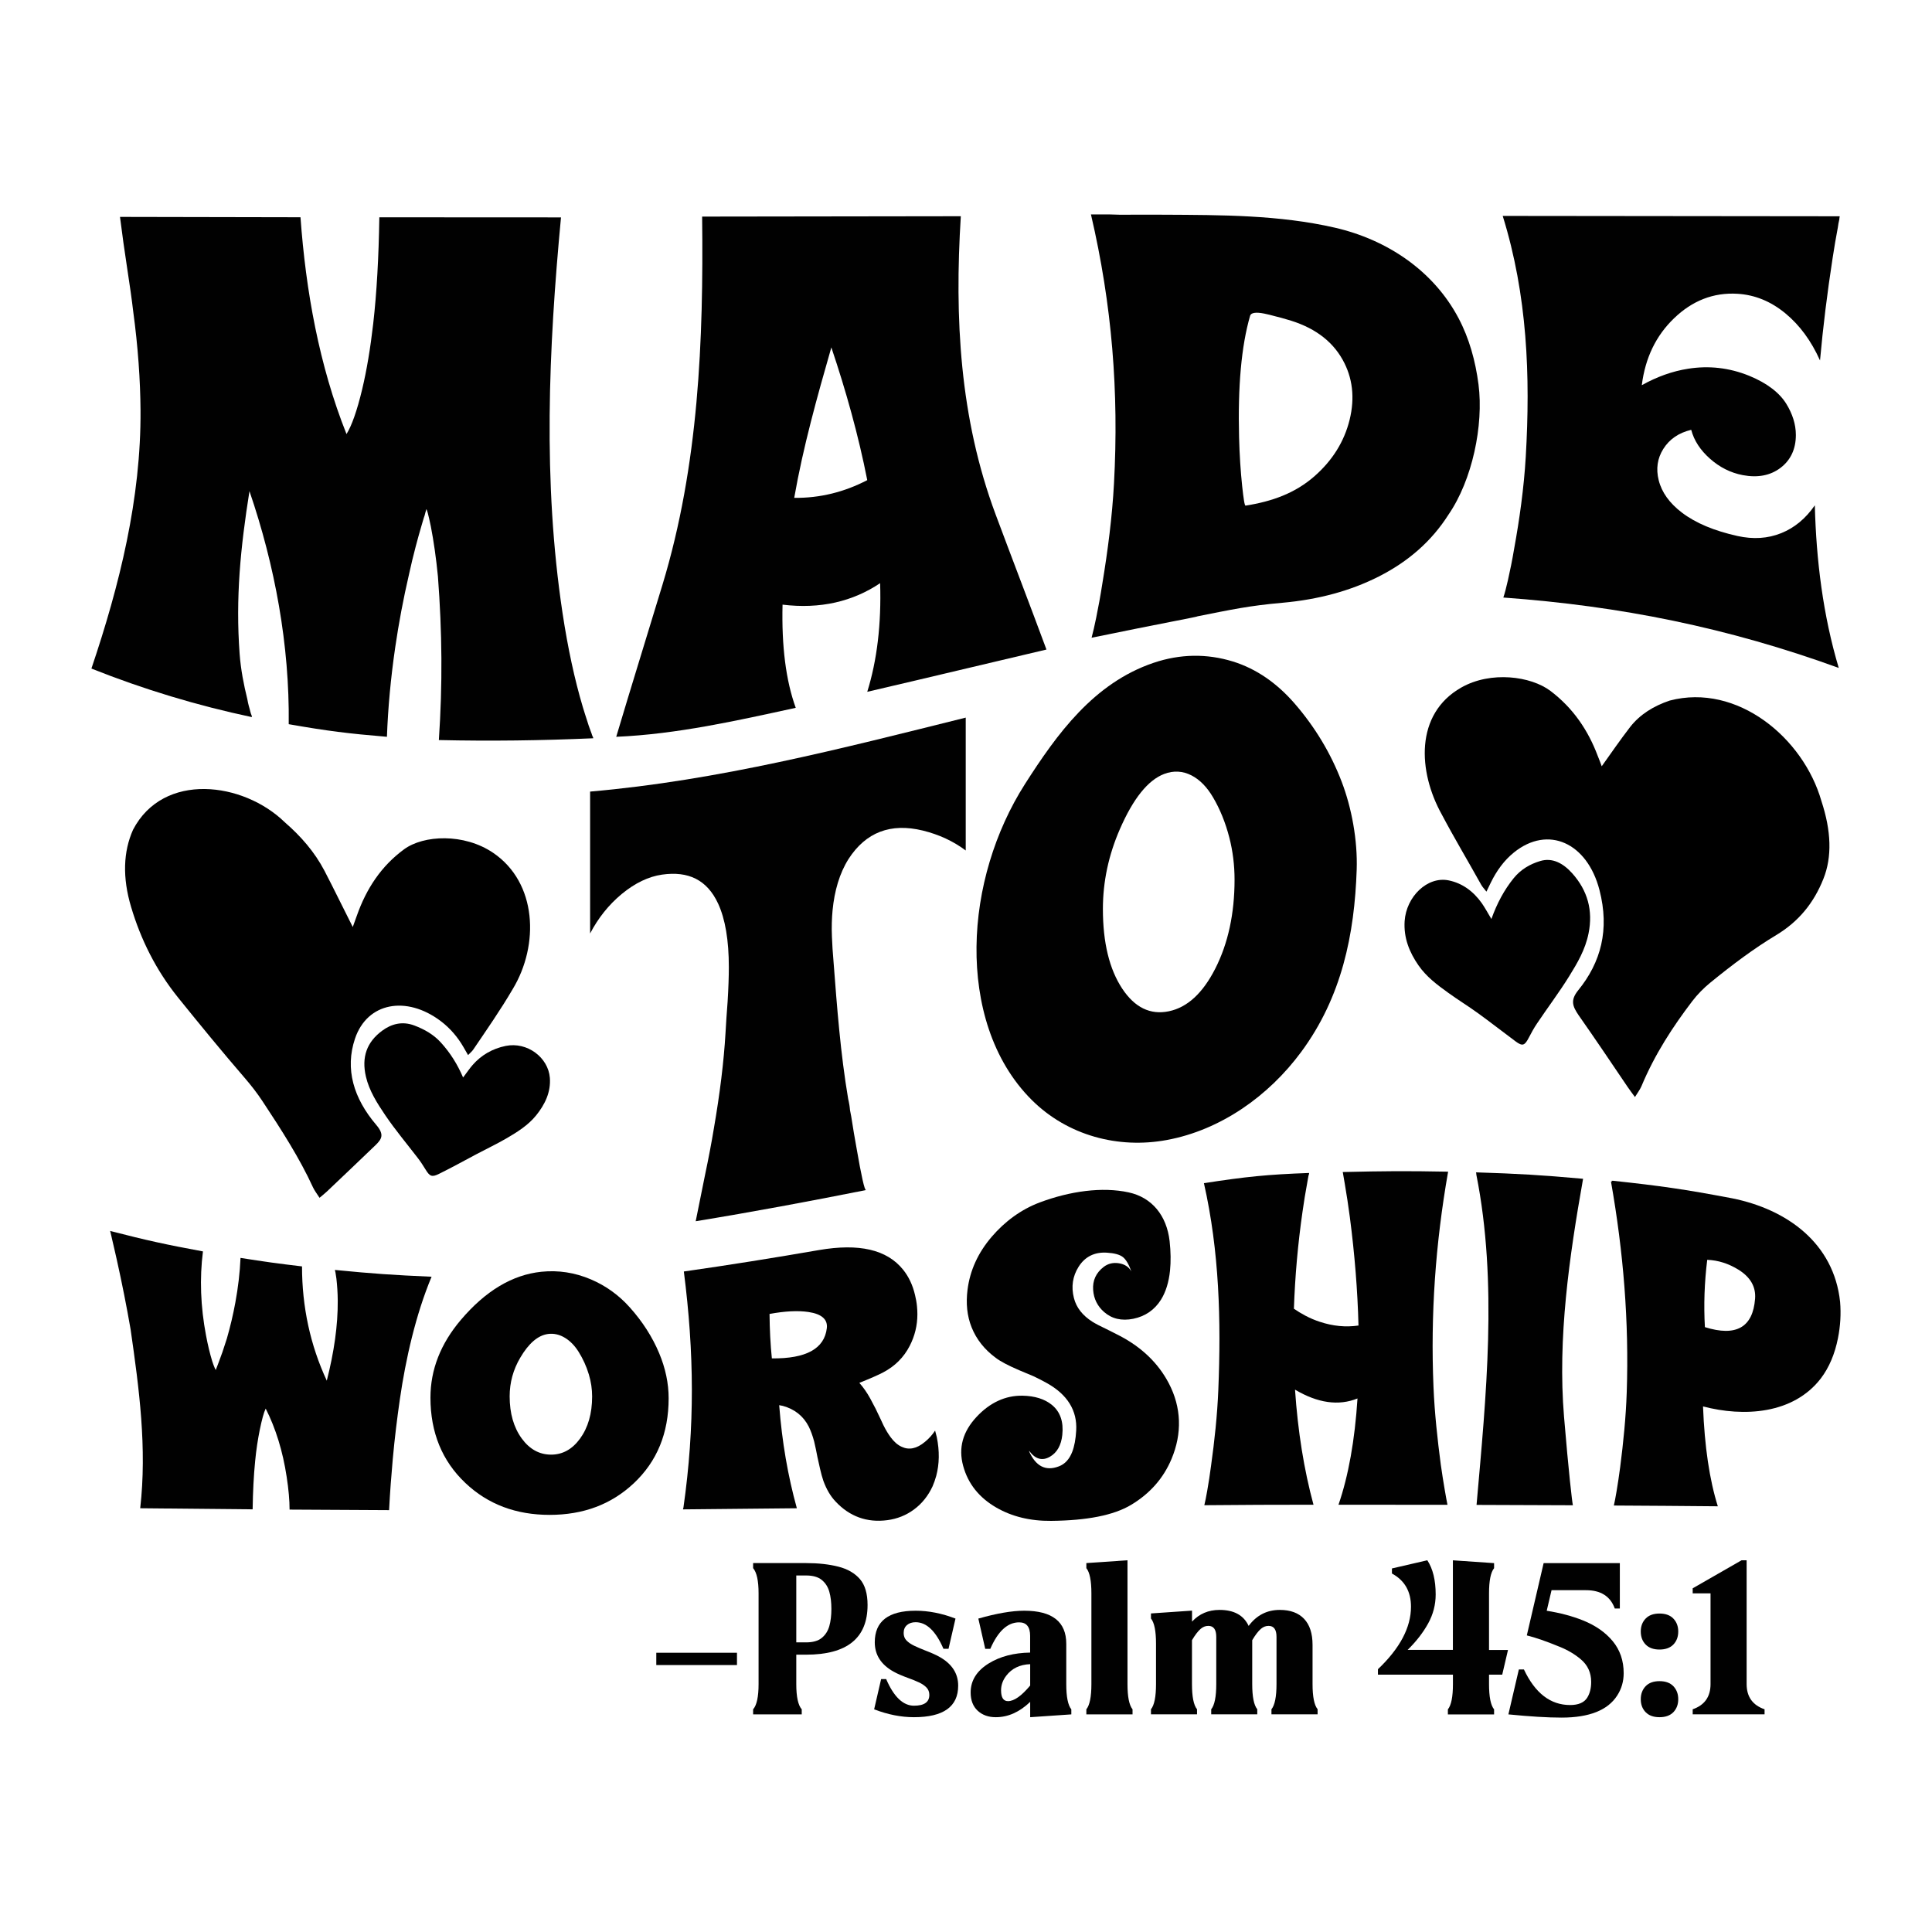
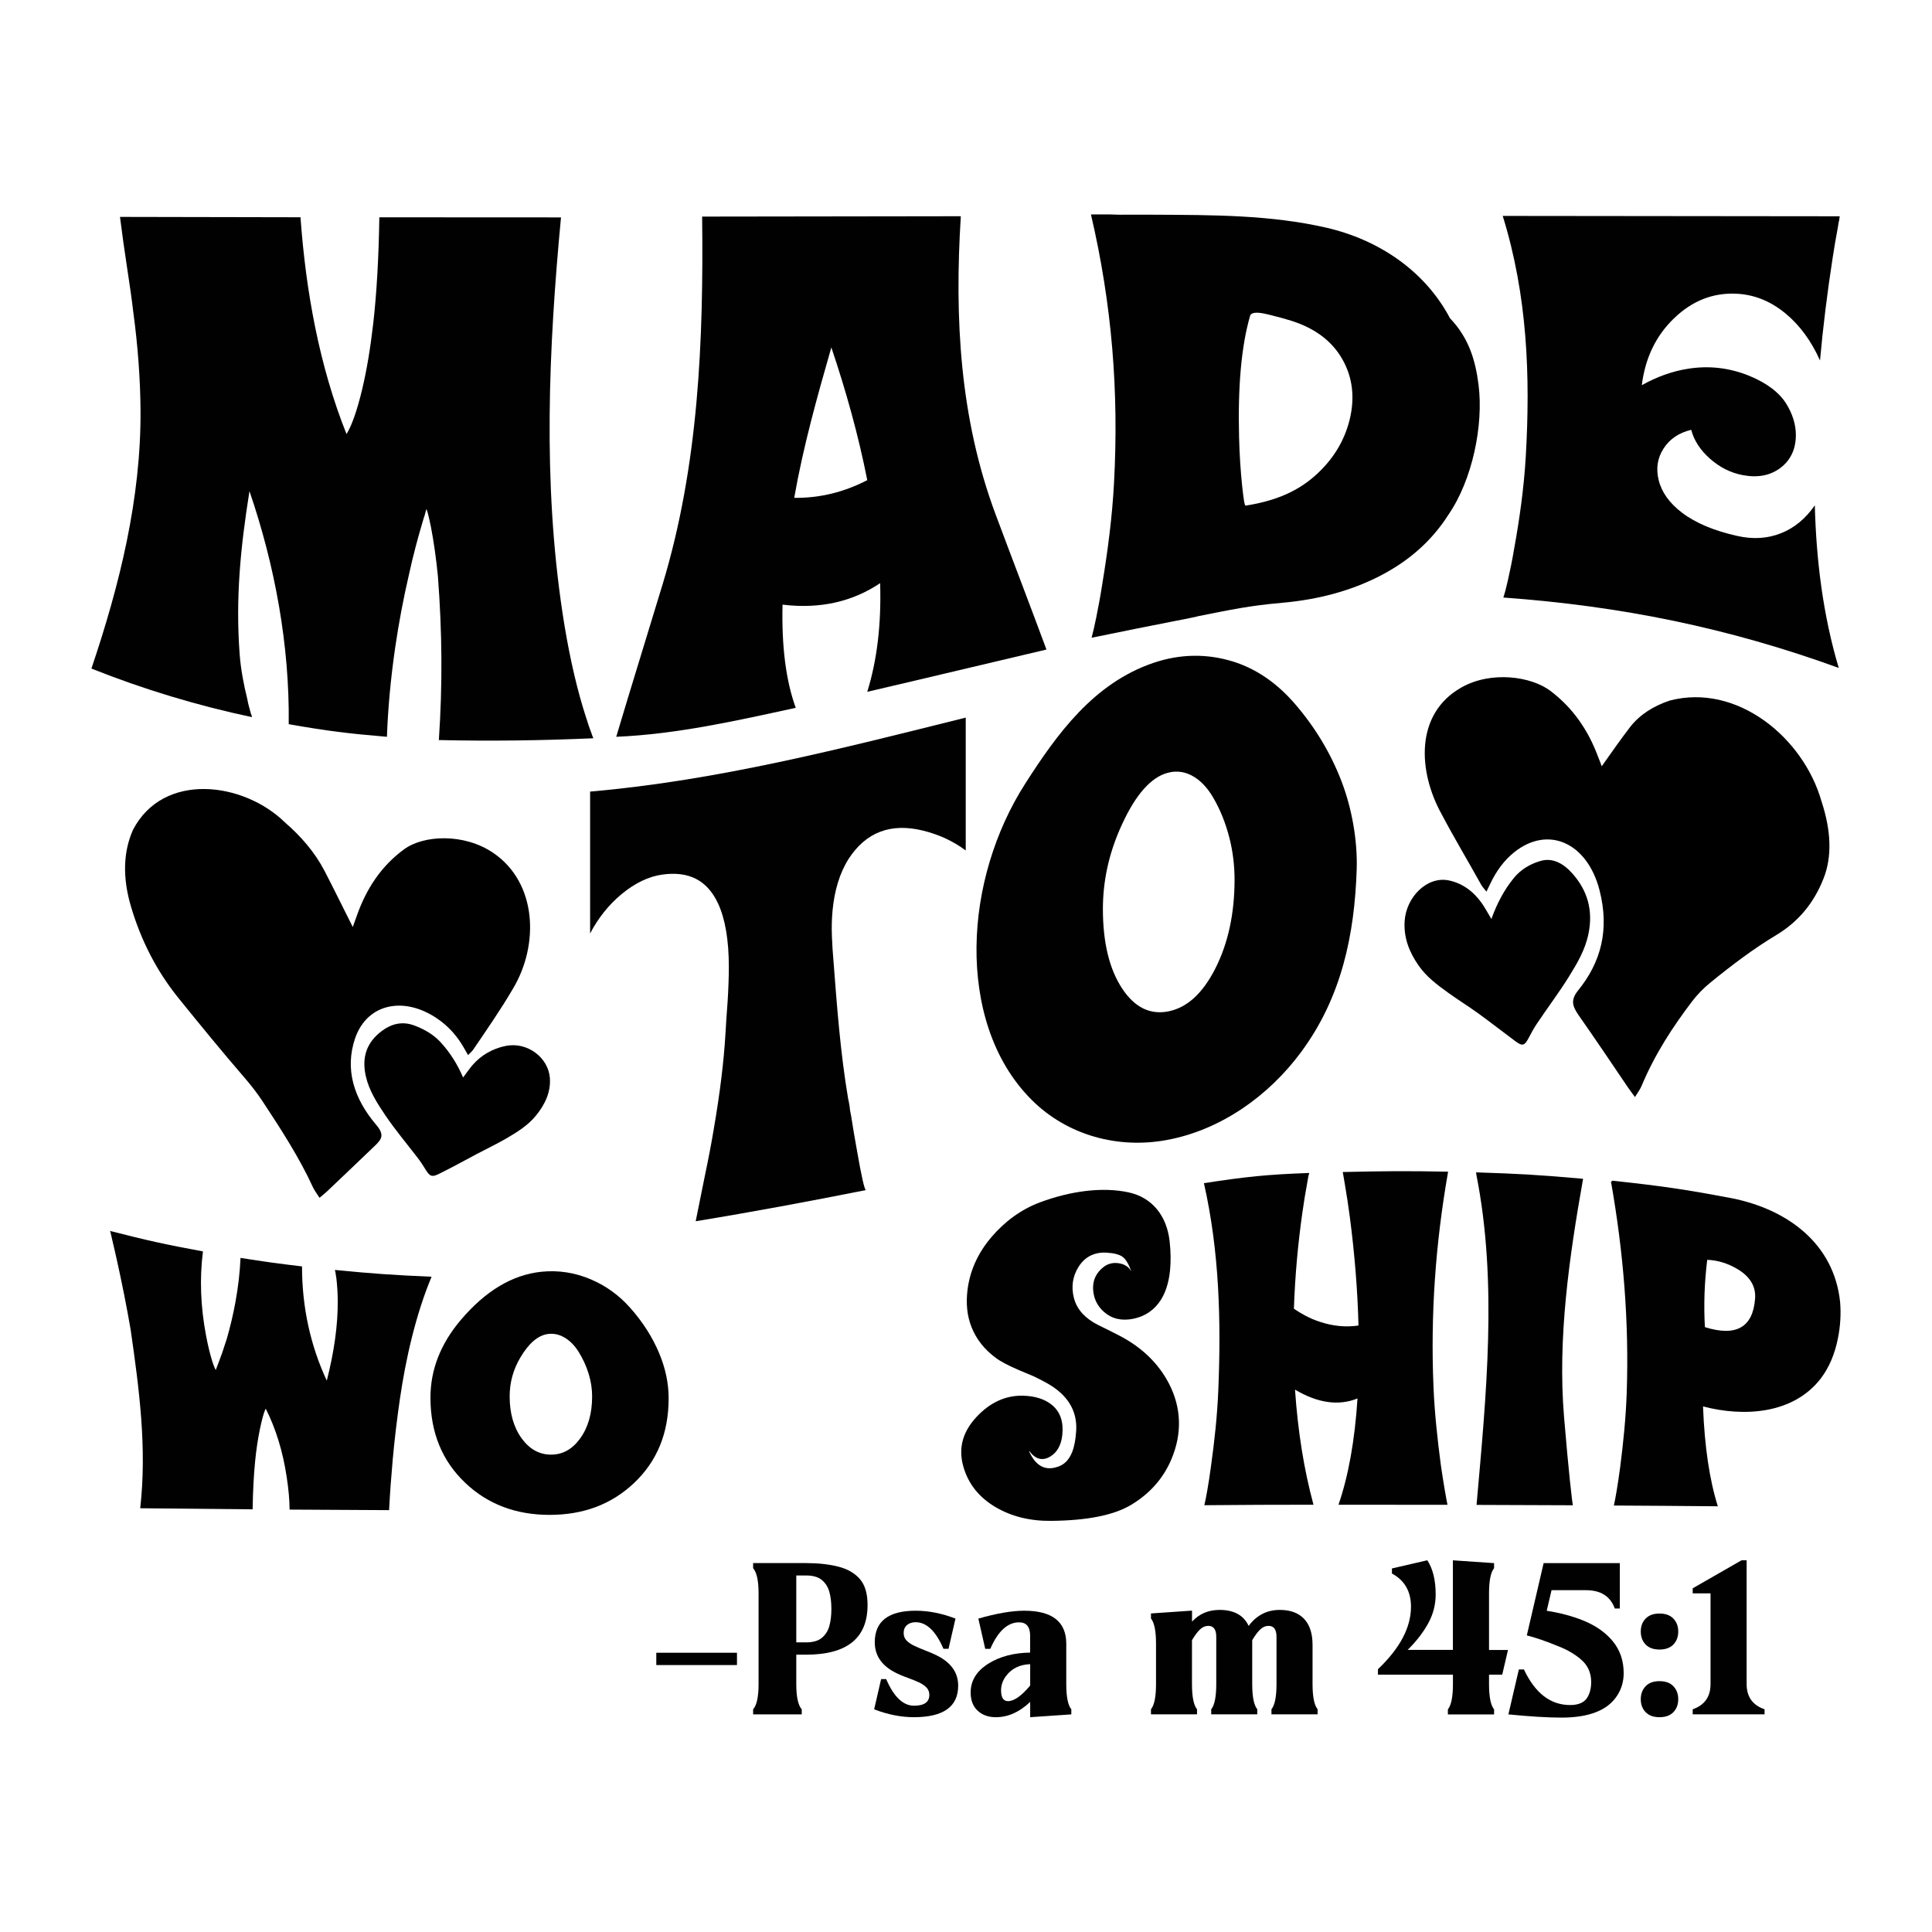
<svg xmlns="http://www.w3.org/2000/svg" version="1.1" id="Layer_1" x="0px" y="0px" viewBox="0 0 432 432" style="enable-background:new 0 0 432 432;" xml:space="preserve">
  <style type="text/css">
	.st0{fill:#010101;}
</style>
  <g>
    <g>
      <path class="st0" d="M164.79,372.31h-18.04v-2.75h18.04V372.31z" />
      <path class="st0" d="M178.05,370.01v6.56c0,2.84,0.41,4.72,1.22,5.64v1.13H168.4v-1.13c0.81-0.92,1.22-2.8,1.22-5.64v-20.29    c0-2.81-0.41-4.69-1.22-5.64v-1.13h11.84c2.75,0,5.16,0.27,7.23,0.8c2.07,0.53,3.67,1.46,4.81,2.78s1.71,3.25,1.71,5.79    c0,7.41-4.58,11.11-13.75,11.11H178.05z M178.05,352.27v14.97h2.19c1.52,0,2.69-0.33,3.51-1c0.82-0.67,1.38-1.55,1.69-2.65    c0.31-1.1,0.46-2.37,0.46-3.83s-0.15-2.74-0.46-3.83c-0.31-1.1-0.87-1.98-1.69-2.65c-0.82-0.67-1.99-1-3.51-1H178.05z" />
      <path class="st0" d="M204.36,383.97c-2.89,0-5.85-0.59-8.9-1.76l1.56-6.76h1.13c1.71,3.97,3.79,5.95,6.22,5.95    c2.28,0,3.43-0.8,3.43-2.41c0-0.66-0.21-1.21-0.63-1.65c-0.42-0.44-0.98-0.82-1.68-1.15c-0.7-0.33-1.49-0.65-2.38-0.97    c-1.4-0.51-2.49-0.98-3.27-1.42c-2.83-1.56-4.24-3.76-4.24-6.58c0-4.7,3.05-7.06,9.15-7.06c2.89,0,5.85,0.59,8.9,1.76l-1.56,6.76    h-1.13c-1.71-3.97-3.79-5.95-6.22-5.95c-0.8,0-1.44,0.21-1.94,0.64s-0.74,1.02-0.74,1.77c0,0.68,0.21,1.24,0.64,1.68    c0.43,0.44,1,0.83,1.71,1.17c0.71,0.34,1.51,0.68,2.4,1.03c1.34,0.51,2.39,0.98,3.16,1.4c2.86,1.58,4.28,3.74,4.28,6.49    C214.26,381.61,210.96,383.97,204.36,383.97z" />
      <path class="st0" d="M218.76,361.92c4.1-1.17,7.52-1.76,10.26-1.76c6.27,0,9.4,2.47,9.4,7.39v9.02c0,2.84,0.38,4.72,1.13,5.64    v1.13l-9.2,0.63v-3.43c-2.38,2.29-4.94,3.43-7.69,3.43c-1.65,0-3-0.48-4.05-1.45c-1.04-0.97-1.57-2.33-1.57-4.07    c0-2.69,1.37-4.87,4.1-6.54c2.51-1.53,5.57-2.33,9.2-2.39v-3.72c0-2.03-0.82-3.04-2.46-3.04c-2.59,0-4.73,1.98-6.45,5.93h-1.13    L218.76,361.92z M225.39,380.38c1.37,0,3.02-1.17,4.96-3.49v-4.78c-2.31,0.09-4.1,0.95-5.34,2.57c-0.78,1.02-1.17,2.11-1.17,3.27    C223.84,379.57,224.36,380.38,225.39,380.38z" />
-       <path class="st0" d="M252.11,376.57c0,2.84,0.38,4.72,1.13,5.64v1.13h-10.33v-1.13c0.75-0.92,1.13-2.8,1.13-5.64v-20.29    c0-2.84-0.38-4.72-1.13-5.64v-1.13l9.2-0.63V376.57z" />
      <path class="st0" d="M294.6,383.33h-10.3v-1.13c0.75-0.92,1.13-2.8,1.13-5.64v-10.55c0-1.64-0.59-2.46-1.78-2.46    c-0.62,0-1.18,0.22-1.69,0.65c-0.59,0.5-1.24,1.34-1.96,2.55v9.81c0,2.84,0.38,4.72,1.13,5.64v1.13h-10.3v-1.13    c0.75-0.92,1.13-2.8,1.13-5.64v-10.55c0-1.64-0.59-2.46-1.78-2.46c-0.62,0-1.18,0.22-1.69,0.65c-0.59,0.5-1.24,1.34-1.96,2.55    v9.81c0,2.84,0.38,4.72,1.13,5.64v1.13h-10.3v-1.13c0.75-0.92,1.13-2.8,1.13-5.64v-9.02c0-2.84-0.38-4.72-1.13-5.64v-1.13    l9.18-0.63v2.46c1.61-1.74,3.66-2.62,6.15-2.62c3.23,0,5.4,1.19,6.51,3.58c1.77-2.39,4.1-3.58,6.97-3.58c2.36,0,4.17,0.67,5.43,2    c1.26,1.33,1.89,3.27,1.89,5.8v8.77c0,2.84,0.38,4.72,1.13,5.64V383.33z" />
      <path class="st0" d="M324.88,348.89l9.2,0.63v1.13c-0.75,0.92-1.13,2.79-1.13,5.64v12.65h4.24l-1.29,5.52h-2.95v2.12    c0,2.84,0.38,4.72,1.13,5.64v1.13h-10.33v-1.13c0.75-0.92,1.13-2.8,1.13-5.64v-2.12h-16.77v-1.22c4.93-4.69,7.39-9.35,7.39-13.98    c0-3.41-1.42-5.88-4.26-7.42v-1.13l7.91-1.83c1.25,1.91,1.87,4.46,1.87,7.64c0,2.28-0.56,4.45-1.68,6.48    c-1.12,2.04-2.65,4.01-4.59,5.92h10.12V348.89z" />
      <path class="st0" d="M349.16,384.06c-3.11,0-7.07-0.24-11.88-0.72l2.34-10.05h1.13c2.5,5.31,5.94,7.96,10.33,7.96    c1.86,0,3.14-0.55,3.83-1.65c0.59-0.95,0.88-2.12,0.88-3.52c0-2.09-0.79-3.79-2.37-5.1c-1.32-1.11-2.88-2.03-4.67-2.75    c-2.96-1.22-5.41-2.07-7.35-2.55l3.76-16.16h17.04v10.15h-1.13c-0.99-2.74-3.14-4.1-6.45-4.1h-7.69l-1.08,4.6    c3.02,0.48,5.73,1.2,8.14,2.17c2.8,1.13,5,2.67,6.63,4.64c1.62,1.97,2.44,4.35,2.44,7.15c0,1.83-0.48,3.49-1.44,4.98    C359.52,382.4,355.37,384.06,349.16,384.06z" />
      <path class="st0" d="M371.07,368.84c-1.35,0-2.39-0.38-3.11-1.13c-0.72-0.75-1.08-1.72-1.08-2.91c0-1.16,0.36-2.12,1.08-2.87    c0.72-0.76,1.76-1.14,3.11-1.14s2.39,0.38,3.11,1.14s1.08,1.72,1.08,2.87c0,1.19-0.36,2.16-1.08,2.91    C373.46,368.46,372.42,368.84,371.07,368.84z M371.07,383.97c-1.35,0-2.39-0.38-3.11-1.13c-0.72-0.75-1.08-1.71-1.08-2.89    c0-1.17,0.36-2.14,1.08-2.9c0.72-0.76,1.76-1.14,3.11-1.14s2.39,0.38,3.11,1.14s1.08,1.72,1.08,2.9c0,1.17-0.36,2.13-1.08,2.89    C373.46,383.59,372.42,383.97,371.07,383.97z" />
      <path class="st0" d="M382.48,356.28h-3.99v-1.13l10.93-6.27h1.13v27.68c0,2.84,1.34,4.72,4.01,5.64v1.13h-16.07v-1.13    c2.66-0.92,3.99-2.8,3.99-5.64V356.28z" />
    </g>
    <g>
      <g>
        <g>
          <path class="st0" d="M67.19,48.58c1.19,16.44,4.16,33.11,10.29,48.48c1.14-1.82,2.34-5.15,3.5-10      c1.02-4.26,1.84-9.19,2.47-14.67c0.79-6.91,1.23-14.86,1.37-23.8c13.54,0.01,27.08,0.02,40.62,0.02      c-2.78,29.46-4.09,59.06,0.34,88.44c1.19,7.86,2.7,14.87,4.53,21.02c0.32,1.09,0.67,2.12,0.96,3.04      c0.24,0.77,0.48,1.53,0.75,2.21c0.09,0.25,0.2,0.5,0.27,0.73c0.05,0.18,0.11,0.39,0.21,0.59c0.03,0.06,0.04,0.09,0.07,0.15      c0.03,0.06,0.04,0.09,0.07,0.14c0,0.06,0,0.09,0,0.15c-11.6,0.51-22.91,0.66-34.51,0.4c0.84-12.53,0.74-24.08-0.21-36.6      c-0.41-4.14-0.94-7.86-1.58-11.15c-0.27-1.27-0.49-2.3-0.69-3.03c-0.17-0.63-0.3-0.91-0.34-0.81c0.04-0.1-0.02,0.16-0.21,0.78      c-0.05,0.22-0.08,0.33-0.14,0.55c-0.08,0.25-0.12,0.37-0.21,0.62c-0.18,0.57-0.34,1.12-0.48,1.63c-0.46,1.56-0.89,3.11-1.3,4.66      c-0.55,2.07-1.05,4.16-1.51,6.27c-1.28,5.51-2.3,10.96-3.09,16.36c-1,6.88-1.62,13.54-1.85,19.99      c-8.78-0.74-13.17-1.28-21.96-2.82c0.2-17.65-3.08-35.46-8.78-52.11c-2.02,12.7-3.12,23.92-2.2,36.38      c0.26,3.52,0.94,6.98,1.72,10.12c0.09,0.52,0.2,1.06,0.34,1.56c0.12,0.42,0.25,0.85,0.34,1.27c0.05,0.19,0.08,0.29,0.14,0.48      c0.05,0.13,0.08,0.2,0.14,0.33c0.04,0.21,0.07,0.34,0.07,0.39c-12.24-2.59-24.26-6.22-35.89-10.86      c6.31-18.68,11.12-38.06,10.98-57.8c-0.05-6.62-0.55-14.1-1.65-22.16c-0.27-2.35-0.75-5.78-1.44-10.25      c-0.3-2.05-0.45-3.08-0.75-5.12c-0.3-2.27-0.45-3.4-0.75-5.66C40.29,48.54,53.74,48.56,67.19,48.58z" />
        </g>
        <g>
          <path class="st0" d="M193.92,154.69c2.2-7.08,3.16-15.13,2.88-24.29c-6.13,4.11-13.4,5.83-21.82,4.8      c-0.23,9.31,0.75,17.01,2.95,23.07c-13.22,2.88-26.57,5.9-40.14,6.48c3.39-11.37,6.92-22.71,10.36-34.06      c8.09-26.68,9.17-54.56,8.85-82.26c19.28-0.02,38.56-0.05,57.84-0.08c-1.42,22.77-0.26,45.13,7.79,66.7      c3.75,10.06,7.63,20.11,11.36,30.19C220.63,148.37,207.29,151.59,193.92,154.69z M177.59,111.32c5.76,0.07,11.21-1.3,16.33-3.96      c-1.96-9.99-4.78-20.04-8.03-29.68C182.7,88.8,179.59,99.9,177.59,111.32z" />
        </g>
        <g>
-           <path class="st0" d="M330.6,85.98c1.17,9.13-1.4,21.37-6.72,29.1c-3.75,5.9-8.95,10.47-15.58,13.83      c-6.27,3.18-13.45,5.15-21.54,5.87c-7.58,0.67-11.36,1.52-18.94,3.02c0.04,0.12-7.87,1.53-23.74,4.8      c0.32-1.18,0.66-2.67,1.03-4.47c0.49-2.4,0.96-4.94,1.37-7.6c1.23-7.43,2.21-15,2.61-22.44c1.11-20.44-0.43-39.89-5.15-60.14      c1.73,0,2.59,0,4.32,0c0.8,0.02,1.19,0.04,1.99,0.06c0.77,0,1.15,0,1.92,0c3.11,0,5.85-0.02,8.17,0      c12.67,0.07,25.66,0.03,38.15,2.9c11.61,2.67,22.01,9.57,27.65,20.25C328.52,75.66,329.92,80.71,330.6,85.98z M278.52,113.06      c5.95-0.94,11.11-2.79,15.44-6.61c3.98-3.5,6.62-7.72,7.82-12.59c1.21-4.93,0.67-9.44-1.58-13.45      c-2.46-4.39-6.66-7.39-12.56-9.01c-0.23-0.07-0.59-0.18-1.1-0.32c-0.49-0.13-0.74-0.19-1.24-0.32c-1.05-0.29-1.92-0.5-2.61-0.64      c-1.92-0.39-2.97-0.18-3.16,0.48c-1.97,6.8-2.76,15.84-2.47,27.15c0.1,4,0.35,7.69,0.69,10.93      C278.07,111.6,278.29,113.1,278.52,113.06z" />
+           <path class="st0" d="M330.6,85.98c1.17,9.13-1.4,21.37-6.72,29.1c-3.75,5.9-8.95,10.47-15.58,13.83      c-6.27,3.18-13.45,5.15-21.54,5.87c-7.58,0.67-11.36,1.52-18.94,3.02c0.04,0.12-7.87,1.53-23.74,4.8      c0.32-1.18,0.66-2.67,1.03-4.47c0.49-2.4,0.96-4.94,1.37-7.6c1.23-7.43,2.21-15,2.61-22.44c1.11-20.44-0.43-39.89-5.15-60.14      c1.73,0,2.59,0,4.32,0c0.8,0.02,1.19,0.04,1.99,0.06c3.11,0,5.85-0.02,8.17,0      c12.67,0.07,25.66,0.03,38.15,2.9c11.61,2.67,22.01,9.57,27.65,20.25C328.52,75.66,329.92,80.71,330.6,85.98z M278.52,113.06      c5.95-0.94,11.11-2.79,15.44-6.61c3.98-3.5,6.62-7.72,7.82-12.59c1.21-4.93,0.67-9.44-1.58-13.45      c-2.46-4.39-6.66-7.39-12.56-9.01c-0.23-0.07-0.59-0.18-1.1-0.32c-0.49-0.13-0.74-0.19-1.24-0.32c-1.05-0.29-1.92-0.5-2.61-0.64      c-1.92-0.39-2.97-0.18-3.16,0.48c-1.97,6.8-2.76,15.84-2.47,27.15c0.1,4,0.35,7.69,0.69,10.93      C278.07,111.6,278.29,113.1,278.52,113.06z" />
        </g>
        <g>
          <path class="st0" d="M388.51,119.85c3.48,0.77,6.75,0.59,9.81-0.65c2.93-1.19,5.42-3.23,7.48-6.21      c0.31,12.26,1.83,24.58,5.35,36.36c-24.78-9-48.73-13.84-75-15.74c0.32-0.92,0.65-2.23,1.03-3.89c0.48-2.14,0.96-4.46,1.37-6.92      c1.23-6.74,2.2-13.7,2.61-20.61c1.06-18.12,0.37-36.17-5.15-53.91c25.14,0.01,50.27,0.04,75.41,0.08c-0.03,0-0.04,0-0.07,0      c0,0.06,0,0.08,0,0.14c-0.05,0.18-0.07,0.37-0.07,0.55c-0.14,0.55-0.25,1.16-0.34,1.85c-0.41,2.14-0.8,4.43-1.17,6.86      c-1.19,7.71-2.13,15.3-2.81,22.84c-1.97-4.4-4.56-7.91-7.75-10.54c-3.29-2.71-6.86-4.14-10.7-4.37      c-5.4-0.33-10.14,1.57-14.2,5.49c-4.03,3.88-6.43,8.83-7.2,14.95c3.38-1.89,6.84-3.13,10.36-3.68      c4.62-0.73,9.17-0.24,13.66,1.58c4.06,1.66,6.82,3.86,8.3,6.28c1.34,2.17,2.13,4.53,2.13,6.95c0,3.13-1.15,5.62-3.43,7.35      c-2.31,1.75-5.15,2.25-8.44,1.63c-2.74-0.52-5.19-1.77-7.34-3.68c-2.13-1.89-3.55-4.02-4.19-6.45      c-2.79,0.66-4.87,2.09-6.24,4.27c-1.33,2.11-1.67,4.44-1.03,7.01c0.68,2.7,2.4,5.1,5.15,7.2      C379.16,116.98,383.34,118.7,388.51,119.85z" />
        </g>
      </g>
      <g>
        <g>
          <path class="st0" d="M215.94,160.46c0,9.9,0,19.81,0,29.71c-2.79-2.09-5.99-3.57-9.61-4.46c-7.18-1.74-12.72,0.36-16.6,6.37      c-2.01,3.19-3.15,7.12-3.57,11.52c-0.16,1.71-0.23,3.67-0.14,5.82c0.05,1.1,0.08,1.65,0.14,2.75c0.08,1.09,0.12,1.64,0.21,2.73      c0.79,10.32,1.56,20.64,3.29,30.86c0.04,0.12,0.14,0.57,0.27,1.33c0.03,0.21,0.04,0.31,0.07,0.52c0.03,0.26,0.04,0.39,0.07,0.65      c0.09,0.47,0.18,0.93,0.27,1.4c0.41,2.65,0.8,4.97,1.17,6.97c1.1,6.38,1.81,9.54,2.13,9.47c-12.66,2.52-25.34,4.89-38.08,6.97      c0.82-4.04,1.24-6.08,2.06-10.21c0.82-3.91,1.49-7.4,1.99-10.46c1.37-7.91,2.24-15.05,2.61-21.32c0.05-0.81,0.11-1.95,0.21-3.44      c0.11-1.49,0.16-2.24,0.27-3.73c0.18-2.98,0.27-5.54,0.27-7.66c0-6-0.8-10.75-2.4-14.21c-2.46-5.31-6.66-7.32-12.56-6.47      c-2.97,0.43-6,1.86-8.99,4.33c-2.92,2.42-5.28,5.39-7.07,8.83c0-10.58,0-21.15,0-31.73      C160.57,174.52,188.14,167.38,215.94,160.46z" />
        </g>
        <g>
          <path class="st0" d="M300,174.79c2.24,5.86,3.58,13.1,3.36,19.67c-0.49,14.43-3.31,28.45-12.42,40.77      c-7.25,9.82-17.97,17.45-30.05,19.68c-10.88,2.01-22.16-1.01-30.12-8.89c-9.06-8.98-12.55-21.89-12.42-34.31      c0.13-12.8,4.11-25.86,10.84-36.4c7.15-11.19,15.37-22.57,28.75-27.1c5.97-2.02,11.94-2.08,17.7-0.31      c5.34,1.64,9.97,4.94,13.86,9.43C293.99,162.52,297.53,168.34,300,174.79z M261.37,226.12c4.12-0.86,7.57-4.04,10.36-9.52      c2.88-5.65,4.32-12.32,4.32-19.91c0-3.23-0.39-6.38-1.17-9.41c-0.86-3.34-2.09-6.36-3.64-8.99c-1.33-2.27-2.94-3.94-4.8-4.9      c-1.98-1.02-4.05-1.12-6.11-0.34c-3.61,1.37-6.92,5.44-9.95,12.41c-2.5,5.76-3.77,11.69-3.77,17.79      c0,7.53,1.45,13.47,4.32,17.81C253.73,225.28,257.2,226.99,261.37,226.12z" />
        </g>
      </g>
      <g>
        <g>
          <path class="st0" d="M64.75,337.55c0-2.03-0.21-4.47-0.65-7.33c-0.87-5.75-2.45-10.83-4.69-15.26      c-0.43,0.88-0.86,2.49-1.33,4.78c-0.41,2.03-0.78,4.36-1.03,6.97c-0.32,3.23-0.5,6.83-0.56,10.78      c-10.06-0.08-15.09-0.13-25.14-0.24c1.54-13.47-0.23-26.69-2.15-40.01c-0.89-5.14-1.92-10.33-3.09-15.59      c-0.2-0.89-0.4-1.77-0.6-2.63c-0.17-0.71-0.33-1.39-0.47-2.02c-0.06-0.27-0.11-0.53-0.17-0.76c-0.05-0.18-0.1-0.36-0.13-0.54      c-0.02-0.07-0.03-0.11-0.04-0.18c-0.02-0.06-0.03-0.08-0.04-0.14s-0.03-0.08-0.04-0.14c8.3,2.14,12.46,3.04,20.76,4.58      c-0.77,6.02-0.54,12.34,0.69,18.8c0.4,2.13,0.86,4.04,1.38,5.74c0.2,0.62,0.39,1.13,0.56,1.51c0.14,0.33,0.23,0.48,0.26,0.46      c-0.03,0.02,0.01-0.12,0.13-0.42c0.03-0.09,0.05-0.13,0.09-0.22c0.05-0.13,0.08-0.2,0.13-0.34c0.11-0.27,0.22-0.54,0.3-0.79      c0.29-0.75,0.56-1.49,0.82-2.24c0.34-1,0.67-2.01,0.99-3.03c0.77-2.68,1.4-5.35,1.89-8.02c0.62-3.37,1.02-6.71,1.16-10      c5.5,0.87,8.25,1.25,13.75,1.9c0,9.03,1.85,17.64,5.54,25.55c1.63-6.4,2.49-12.38,2.45-17.87c-0.01-1.77-0.13-3.44-0.3-4.95      c-0.06-0.5-0.13-0.96-0.21-1.37c-0.03-0.13-0.06-0.25-0.09-0.38c0-0.07-0.01-0.14-0.04-0.19c8.65,0.85,12.97,1.14,21.62,1.52      c-3.55,8.49-5.79,18.41-7.09,27.39c-0.61,4.22-1.17,8.75-1.59,13.41c-0.33,3.66-0.62,7.47-0.82,11.39      C78.08,337.63,73.64,337.6,64.75,337.55z" />
        </g>
        <g>
          <path class="st0" d="M147.4,302.6c1.4,3.35,2.11,6.71,2.11,10.06c0,7.8-2.59,14.1-7.78,18.99c-5.07,4.77-11.35,7.08-18.83,7.08      c-7.48,0-13.79-2.33-18.87-7.16c-5.19-4.92-7.78-11.3-7.78-19.05c0-6.27,2.28-12.06,6.79-17.38c5.5-6.48,11.51-10.1,18.01-10.77      c3.78-0.39,7.48,0.17,11.09,1.71c3.35,1.43,6.25,3.53,8.68,6.25C143.64,295.48,145.86,298.91,147.4,302.6z M123.2,325.26      c2.58,0.01,4.74-1.18,6.49-3.57c1.8-2.47,2.71-5.6,2.71-9.44c0-1.63-0.24-3.28-0.73-4.91c-0.54-1.81-1.31-3.49-2.28-5.05      c-0.83-1.33-1.84-2.4-3.01-3.12c-1.24-0.77-2.54-1.06-3.83-0.89c-2.26,0.3-4.34,2.09-6.23,5.32c-1.57,2.66-2.36,5.54-2.36,8.63      c0,3.82,0.91,6.96,2.71,9.43C118.42,324.05,120.6,325.25,123.2,325.26z" />
        </g>
        <g>
-           <path class="st0" d="M209.47,321.35c0.63,3.08,0.59,5.99-0.13,8.68c-0.23,0.82-0.5,1.6-0.82,2.33      c-0.97,2.09-2.35,3.83-4.13,5.15c-1.76,1.31-3.77,2.11-5.97,2.4c-4.6,0.61-8.47-0.85-11.56-4.14c-1.15-1.2-2.06-2.75-2.75-4.65      c-0.26-0.76-0.5-1.64-0.73-2.64c-0.12-0.54-0.18-0.8-0.3-1.34c-0.12-0.53-0.18-0.8-0.3-1.34c-0.14-0.69-0.21-1.03-0.34-1.72      c-0.15-0.7-0.23-1.05-0.39-1.75c-0.34-1.29-0.75-2.4-1.2-3.32c-1.2-2.36-3.14-3.91-5.8-4.65c-0.33-0.06-0.49-0.1-0.82-0.16      c0.63,8.22,1.95,15.84,3.95,23.05c-10.18,0.11-15.27,0.16-25.45,0.25c0-0.04,0-0.06,0-0.1c0.03-0.09,0.06-0.19,0.09-0.31      c2.58-18.11,2.41-34.65,0.09-52.78c10.11-1.44,20.2-3.06,30.26-4.8c8.88-1.52,15.14-0.13,18.78,4.41      c1.26,1.57,2.15,3.47,2.66,5.68c0.2,0.81,0.35,1.64,0.43,2.49c0.06,0.6,0.09,1.2,0.09,1.79c0,2.51-0.59,4.88-1.72,7.07      c-1.32,2.56-3.3,4.54-5.93,5.92c-0.95,0.51-2.72,1.3-5.33,2.34c0.92,1.03,1.73,2.21,2.45,3.52c0.48,0.91,0.72,1.37,1.2,2.28      c0.45,0.93,0.67,1.4,1.12,2.34c0.4,0.84,0.6,1.27,0.6,1.3c0.57,1.15,1.15,2.08,1.68,2.78c0.72,0.96,1.52,1.68,2.41,2.07      c1.63,0.78,3.37,0.44,5.2-1.09c0.92-0.75,1.68-1.6,2.28-2.53C209.24,320.46,209.31,320.76,209.47,321.35z M184.88,296.98      c0.23-1.94-1.14-3.17-4.08-3.61c-2.37-0.36-5.29-0.2-8.73,0.43c0.03,3.49,0.2,6.8,0.52,9.94      C180.24,303.82,184.34,301.59,184.88,296.98z" />
-         </g>
+           </g>
        <g>
          <path class="st0" d="M250.43,298.72c4.93,2.59,8.59,6.14,10.92,10.59c2.82,5.4,3.01,11.19,0.6,16.93      c-1.8,4.29-4.82,7.73-9.03,10.25c-3.92,2.35-9.91,3.5-17.88,3.58c-4.69,0.05-8.81-0.97-12.29-2.99      c-3.84-2.23-6.31-5.33-7.39-9.32c-1.09-4.01-0.09-7.63,3.01-10.95c2.95-3.16,6.42-4.8,10.27-4.73c2.74,0.05,4.93,0.74,6.53,2.03      c1.92,1.55,2.68,3.84,2.36,6.77c-0.25,2.28-1.16,3.92-2.75,4.84c-1.71,1-3.27,0.57-4.64-1.28c0,0.06-0.01,0.08-0.04,0.05      c-0.02-0.02-0.03-0.03-0.04-0.04c0-0.02,0-0.03,0-0.04c1.49,3.43,3.72,4.62,6.71,3.47c1.35-0.51,2.33-1.58,2.97-3.21      c0.49-1.25,0.79-2.86,0.9-4.8c0.26-4.45-1.95-8.06-6.62-10.64c-0.83-0.47-1.82-0.98-2.97-1.52c-0.62-0.26-0.93-0.39-1.55-0.65      c-0.62-0.26-0.93-0.39-1.55-0.65c-2.46-1.05-4.23-1.98-5.29-2.79c-2.52-1.85-4.33-4.13-5.42-6.86c-1.01-2.54-1.28-5.33-0.9-8.36      c0.54-4.32,2.35-8.29,5.42-11.87c2.9-3.38,6.53-6.09,10.75-7.67c6.73-2.52,13.94-3.53,19.86-2.24      c5.21,1.13,8.51,5.17,9.16,10.91c0.26,2.35,0.29,4.55,0.09,6.56c-0.27,2.65-0.97,4.84-2.02,6.52c-1.43,2.28-3.51,3.72-6.19,4.27      c-2.62,0.53-4.81,0-6.53-1.51c-1.48-1.3-2.31-2.94-2.45-4.94c-0.15-2.12,0.65-3.83,2.36-5.15c1-0.76,2.15-1.01,3.4-0.81      c1.27,0.2,2.22,0.8,2.79,1.84c-0.57-1.6-1.2-2.67-1.89-3.22c-0.72-0.57-1.94-0.89-3.61-0.99c-2.72-0.17-4.88,0.88-6.32,3.18      c-1.32,2.11-1.67,4.45-1.03,6.96c0.54,2.14,1.93,3.91,4.17,5.33c0.75,0.46,1.76,0.99,3.05,1.59c0.64,0.32,0.95,0.48,1.59,0.8      C249.53,298.26,249.83,298.41,250.43,298.72z" />
        </g>
        <g>
          <path class="st0" d="M323.8,261.99c-2.84,16.18-3.94,31.94-3.27,48.08c0.24,5.86,0.89,11.76,1.63,17.4      c0.29,2.03,0.59,3.95,0.9,5.74c0.23,1.34,0.43,2.44,0.6,3.27c-9.75-0.02-14.62-0.02-24.37-0.02c2.23-6.47,3.65-14.42,4.25-23.76      c-4.24,1.71-8.9,1.03-13.97-1.97c0.63,9.28,2,17.88,4.13,25.73c-9.77,0-14.65,0.03-24.41,0.11c0.2-0.81,0.41-1.88,0.64-3.19      c0.31-1.75,0.6-3.62,0.86-5.61c0.77-5.52,1.4-11.28,1.63-17.03c0.63-15.39,0.24-30.87-3.22-46.18      c9.4-1.45,14.11-1.94,23.51-2.28c0,0.02,0,0.03,0,0.05c0,0.04,0,0.06,0,0.1c-0.02,0.08-0.03,0.12-0.04,0.2      c-0.03,0.1-0.05,0.15-0.09,0.25c-0.03,0.23-0.08,0.48-0.13,0.73c-0.06,0.32-0.11,0.65-0.17,0.98c-0.37,1.99-0.72,4.1-1.03,6.32      c-1.03,7.17-1.68,14.41-1.93,21.73c0.8,0.55,1.64,1.05,2.49,1.51c1.09,0.58,2.19,1.05,3.31,1.41c2.92,0.97,5.8,1.25,8.64,0.83      c-0.2-7.83-0.85-15.92-1.93-24.21c-0.34-2.59-0.72-5.05-1.12-7.39c-0.11-0.71-0.23-1.38-0.34-1.99      c-0.03-0.19-0.06-0.37-0.09-0.53c-0.02-0.06-0.03-0.09-0.04-0.15c0-0.02,0-0.03,0-0.05      C309.67,261.85,314.38,261.81,323.8,261.99z" />
        </g>
        <g>
          <path class="st0" d="M330.16,336.5c2.13-24.26,4.76-49.68-0.04-73.81c-0.03-0.17-0.04-0.3-0.04-0.4      c-0.02-0.06-0.03-0.09-0.04-0.15c9.58,0.31,14.36,0.58,23.94,1.44c-3.09,17.43-5.72,35.64-4.26,53.21      c1.03,12.35,1.81,19.08,1.98,19.79C343.08,336.54,338.78,336.52,330.16,336.5z" />
        </g>
        <g>
          <path class="st0" d="M387.29,267.94c12.32,2.47,22.77,10.05,24.16,23.16c0.23,2.71,0.06,5.41-0.47,8.09      c-0.7,3.54-1.96,6.55-3.83,9.02c-6.17,8.03-17.26,8.66-26.35,6.27c0.34,8.95,1.45,16.44,3.31,22.33      c-9.3-0.08-13.95-0.12-23.25-0.17c0.17-0.76,0.38-1.81,0.6-3.13c0.29-1.71,0.56-3.55,0.82-5.5c0.69-5.37,1.27-11.01,1.46-16.67      c0.53-15.82-0.73-31.28-3.52-47.13c0.1,0.01,0.15,0.02,0.26,0.03c-0.07-0.08-0.1-0.13-0.17-0.21c0.14,0,0.21-0.01,0.34-0.01      C371.3,265.16,376.63,265.92,387.29,267.94z M392.44,290.4c0.21-2.68-1.06-4.85-3.74-6.51c-2.18-1.34-4.5-2.1-6.96-2.19      c-0.63,5.08-0.8,10.11-0.52,15.05C388.19,298.94,391.95,296.81,392.44,290.4z" />
        </g>
      </g>
      <g>
        <g>
          <g>
            <path d="M358.15,171.34c2.14-3,4.16-5.94,6.32-8.74c2.22-2.86,5.3-4.75,8.88-5.95c15.08-3.95,29.89,8.31,33.93,22.49       c2.19,6.65,2.4,12.46,0.44,17.36c-2.16,5.44-5.57,9.59-10.56,12.59c-5.02,3.02-9.88,6.67-14.74,10.64       c-1.48,1.21-2.87,2.61-4.07,4.19c-4.28,5.63-8.32,11.78-11.31,18.94c-0.33,0.78-0.85,1.44-1.46,2.44       c-0.7-0.96-1.18-1.57-1.62-2.23c-3.66-5.41-7.29-10.81-10.99-16.08c-1.28-1.91-1.93-3.28-0.08-5.56       c5.09-6.26,7.04-13.56,4.76-22.4c-2.73-10.59-11.49-14.58-19.13-8.42c-2.2,1.78-3.87,4.08-5.17,6.74       c-0.3,0.6-0.59,1.21-0.98,2.02c-0.49-0.63-0.91-1.06-1.19-1.57c-2.96-5.33-6.05-10.48-8.81-15.71       c-5.29-9.51-6.07-22.44,4.38-28.36c6.64-3.76,15.57-2.53,19.92,0.75c5.09,3.84,8.44,8.83,10.58,14.52       C357.58,169.79,357.87,170.58,358.15,171.34z" />
          </g>
          <g>
            <path d="M333.48,205.49c1.27-3.54,2.87-6.51,4.97-9.11c1.59-1.97,3.66-3.17,5.94-3.85c2.74-0.83,5.16,0.51,7.16,2.74       c3.48,3.89,4.67,8.35,3.66,13.41c-0.74,3.69-2.51,6.66-4.33,9.6c-2.24,3.62-4.82,7.02-7.23,10.62       c-0.66,0.98-1.24,2.04-1.79,3.1c-0.92,1.79-1.41,2.01-2.95,0.87c-2.85-2.11-5.63-4.3-8.47-6.35c-2.19-1.58-4.47-2.98-6.64-4.55       c-2.44-1.76-4.85-3.55-6.63-6.12c-2.03-2.93-3.33-6.13-3.09-9.89c0.36-5.45,5.07-10.09,9.87-9.1c3.01,0.62,5.48,2.41,7.39,5.1       C332.06,203,332.67,204.14,333.48,205.49z" />
          </g>
        </g>
        <g>
          <g>
            <path d="M78.88,207.28c-2.14-4.21-4.16-8.41-6.32-12.56c-2.22-4.25-5.3-7.75-8.88-10.86c-9.28-9.05-27.15-11.33-33.93,1.67       c-2.19,4.9-2.4,10.69-0.44,17.25c2.16,7.28,5.57,14.16,10.56,20.34c5.02,6.22,9.88,12.15,14.74,17.78       c1.48,1.71,2.87,3.49,4.07,5.31c4.28,6.47,8.32,12.77,11.31,19.29c0.33,0.71,0.85,1.38,1.46,2.33c0.7-0.59,1.18-0.97,1.62-1.38       c3.66-3.44,7.29-6.96,10.99-10.48c1.28-1.29,1.93-2.26,0.08-4.43c-5.09-5.97-7.04-12.52-4.76-19.3       c2.73-8.11,11.49-9.69,19.13-3.95c2.2,1.66,3.87,3.66,5.17,5.92c0.3,0.51,0.59,1.03,0.98,1.71c0.49-0.51,0.91-0.85,1.19-1.27       c2.96-4.37,6.05-8.79,8.81-13.51c5.94-9.84,5.46-23.75-4.38-30.44c-6.54-4.44-15.57-3.99-19.92-0.8       c-5.09,3.73-8.44,8.78-10.58,14.88C79.46,205.63,79.16,206.47,78.88,207.28z" />
          </g>
          <g>
            <path d="M103.55,240.93c-1.27-2.96-2.87-5.51-4.97-7.82c-1.59-1.76-3.66-2.95-5.94-3.81c-2.74-1.03-5.16-0.32-7.16,1.15       c-3.49,2.56-4.67,5.95-3.66,10.29c0.74,3.17,2.51,5.94,4.33,8.63c2.24,3.3,4.82,6.38,7.23,9.51c0.66,0.85,1.24,1.75,1.79,2.65       c0.92,1.51,1.41,1.73,2.95,0.97c2.85-1.4,5.63-2.94,8.47-4.45c2.19-1.16,4.47-2.24,6.64-3.5c2.44-1.42,4.85-2.93,6.63-5.12       c2.03-2.5,3.33-5.27,3.09-8.42c-0.36-4.57-5.07-8.11-9.87-7.14c-3.01,0.61-5.48,2.08-7.39,4.25       C104.97,238.94,104.37,239.86,103.55,240.93z" />
          </g>
        </g>
      </g>
    </g>
  </g>
</svg>